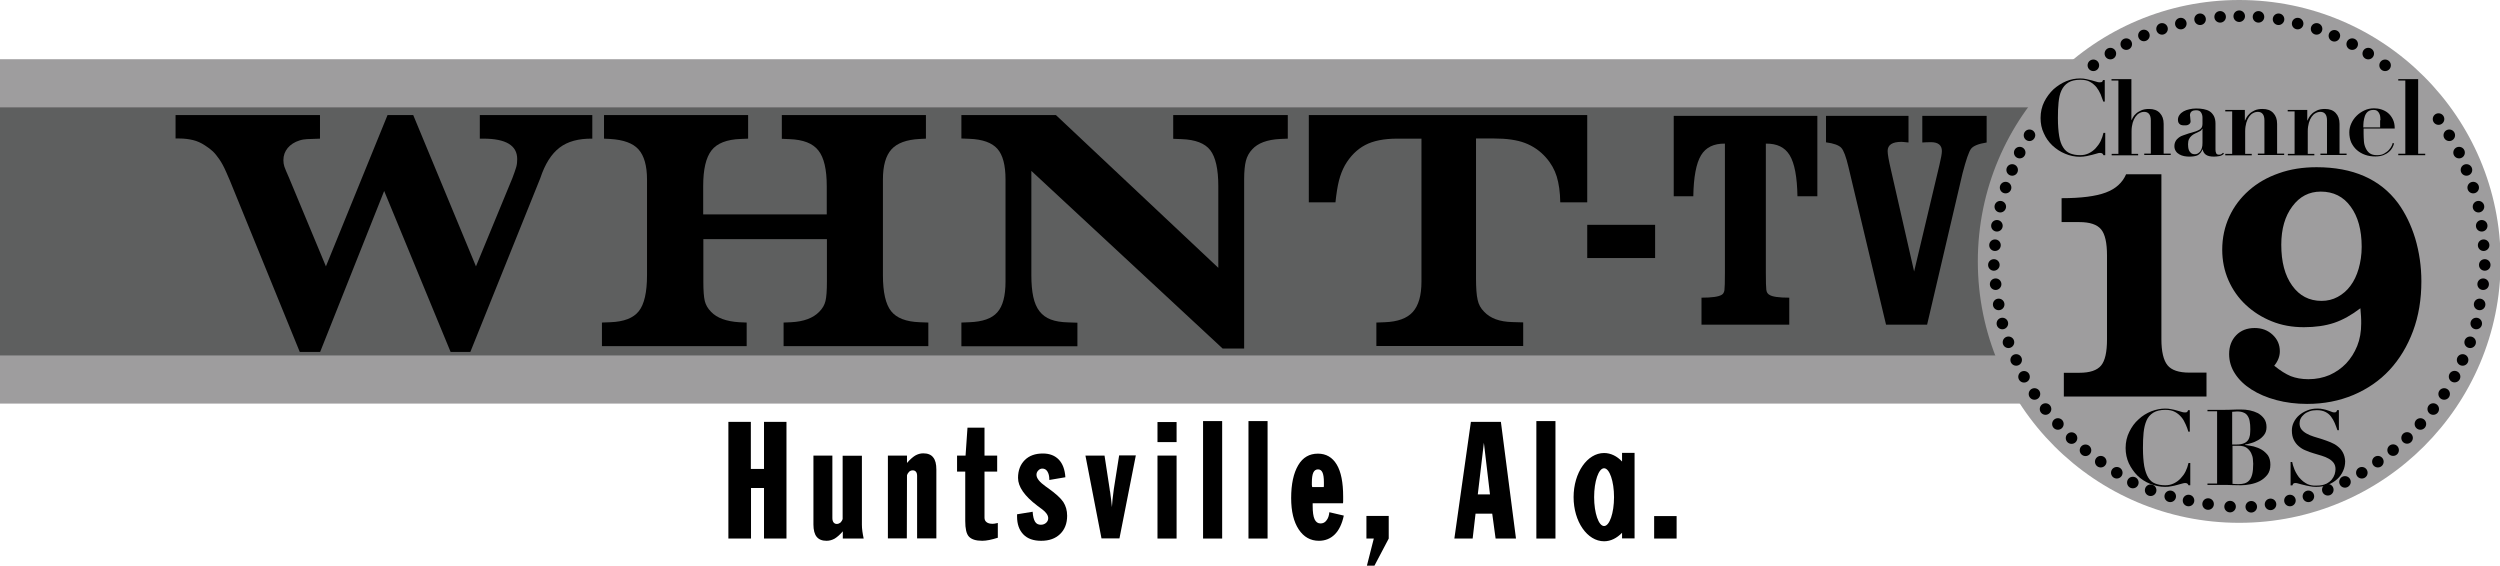
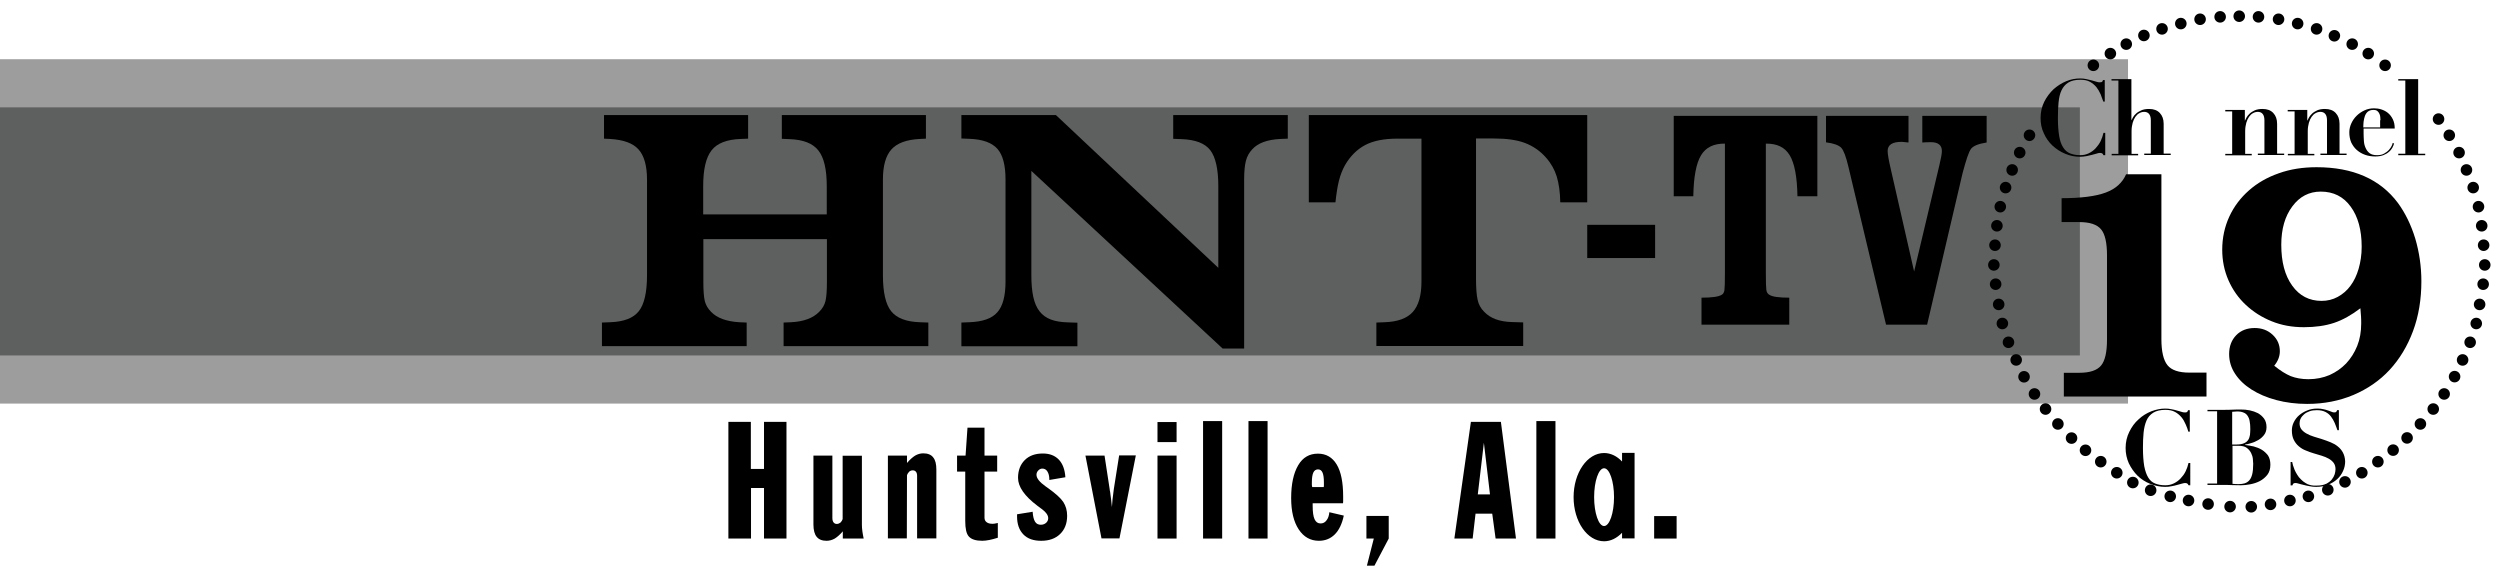
<svg xmlns="http://www.w3.org/2000/svg" version="1.1" id="Layer_1" x="0px" y="0px" viewBox="0 0 1557.9 352.5" style="enable-background:new 0 0 1557.9 352.5;" xml:space="preserve">
  <rect y="36.9" style="fill:#9E9D9E;" width="1326.1" height="214.6" />
  <rect x="570.7" y="-503.8" transform="matrix(-1.836970e-16 1 -1 -1.836970e-16 792.293 -503.793)" style="fill:#5E5F5F;" width="154.6" height="1296.1" />
-   <circle style="fill:#9E9D9E;" cx="1395.4" cy="162.9" r="162.9" />
  <path d="M1402.9,319.4c-2,0-3.6-1.6-3.6-3.6s1.6-3.6,3.6-3.6s3.6,1.6,3.6,3.6S1404.8,319.4,1402.9,319.4z M1389.7,319.3  c-2,0-3.6-1.6-3.6-3.6s1.6-3.6,3.6-3.6s3.6,1.6,3.6,3.6S1391.6,319.3,1389.7,319.3z M1414.9,317.9c-2,0-3.6-1.6-3.6-3.6  s1.6-3.6,3.6-3.6s3.6,1.6,3.6,3.6S1416.9,317.9,1414.9,317.9z M1376,317.7c-2,0-3.6-1.6-3.6-3.6s1.6-3.6,3.6-3.6s3.6,1.6,3.6,3.6  S1378,317.7,1376,317.7z M1427,315.5c-2,0-3.6-1.6-3.6-3.6s1.6-3.6,3.6-3.6s3.6,1.6,3.6,3.6S1429,315.5,1427,315.5z M1363.8,315.5  c-2,0-3.6-1.6-3.6-3.6s1.6-3.6,3.6-3.6s3.6,1.6,3.6,3.6S1365.8,315.5,1363.8,315.5z M1438.5,312.9c-2,0-3.6-1.6-3.6-3.6  s1.6-3.6,3.6-3.6s3.6,1.6,3.6,3.6S1440.5,312.9,1438.5,312.9z M1352.4,312.9c-2,0-3.6-1.6-3.6-3.6s1.6-3.6,3.6-3.6s3.6,1.6,3.6,3.6  S1354.4,312.9,1352.4,312.9z M1340.2,309.1c-2,0-3.6-1.6-3.6-3.6s1.6-3.6,3.6-3.6s3.6,1.6,3.6,3.6S1342.2,309.1,1340.2,309.1z   M1450.6,308.8c-2,0-3.6-1.6-3.6-3.6s1.6-3.6,3.6-3.6s3.6,1.6,3.6,3.6S1452.6,308.8,1450.6,308.8z M1329.1,304.3  c-2,0-3.6-1.6-3.6-3.6s1.6-3.6,3.6-3.6s3.6,1.6,3.6,3.6S1331.1,304.3,1329.1,304.3z M1461.3,303.9c-2,0-3.6-1.6-3.6-3.6  s1.6-3.6,3.6-3.6s3.6,1.6,3.6,3.6S1463.2,303.9,1461.3,303.9z M1471.8,298.2c-2,0-3.6-1.6-3.6-3.6s1.6-3.6,3.6-3.6s3.6,1.6,3.6,3.6  S1473.8,298.2,1471.8,298.2z M1319.1,298.2c-2,0-3.6-1.6-3.6-3.6s1.6-3.6,3.6-3.6s3.6,1.6,3.6,3.6S1321.1,298.2,1319.1,298.2z   M1481.8,291.3c-2,0-3.6-1.6-3.6-3.6s1.6-3.6,3.6-3.6s3.6,1.6,3.6,3.6S1483.8,291.3,1481.8,291.3z M1309.1,291.3  c-2,0-3.6-1.6-3.6-3.6s1.6-3.6,3.6-3.6s3.6,1.6,3.6,3.6S1311.1,291.3,1309.1,291.3z M1299.6,284.2c-2,0-3.6-1.6-3.6-3.6  s1.6-3.6,3.6-3.6s3.6,1.6,3.6,3.6S1301.6,284.2,1299.6,284.2z M1491.3,284.1c-2,0-3.6-1.6-3.6-3.6s1.6-3.6,3.6-3.6s3.6,1.6,3.6,3.6  S1493.3,284.1,1491.3,284.1z M1290.9,276.6c-2,0-3.6-1.6-3.6-3.6s1.6-3.6,3.6-3.6s3.6,1.6,3.6,3.6S1292.9,276.6,1290.9,276.6z   M1500,276.5c-2,0-3.6-1.6-3.6-3.6s1.6-3.6,3.6-3.6s3.6,1.6,3.6,3.6S1501.9,276.5,1500,276.5z M1508.3,267.8c-2,0-3.6-1.6-3.6-3.6  s1.6-3.6,3.6-3.6s3.6,1.6,3.6,3.6S1510.3,267.8,1508.3,267.8z M1282.4,267.8c-2,0-3.6-1.6-3.6-3.6s1.6-3.6,3.6-3.6s3.6,1.6,3.6,3.6  S1284.4,267.8,1282.4,267.8z M1516.3,258.5c-2,0-3.6-1.6-3.6-3.6c0-2,1.6-3.6,3.6-3.6s3.6,1.6,3.6,3.6  C1519.9,256.9,1518.3,258.5,1516.3,258.5z M1274.7,258.5c-2,0-3.6-1.6-3.6-3.6c0-2,1.6-3.6,3.6-3.6s3.6,1.6,3.6,3.6  C1278.3,256.9,1276.6,258.5,1274.7,258.5z M1523.1,249.1c-2,0-3.6-1.6-3.6-3.6s1.6-3.6,3.6-3.6s3.6,1.6,3.6,3.6  S1525.1,249.1,1523.1,249.1z M1267.8,249.1c-2,0-3.6-1.6-3.6-3.6s1.6-3.6,3.6-3.6s3.6,1.6,3.6,3.6S1269.8,249.1,1267.8,249.1z   M1261.3,238.4c-2,0-3.6-1.6-3.6-3.6s1.6-3.6,3.6-3.6s3.6,1.6,3.6,3.6S1263.3,238.4,1261.3,238.4z M1529.6,238.3  c-2,0-3.6-1.6-3.6-3.6s1.6-3.6,3.6-3.6s3.6,1.6,3.6,3.6S1531.6,238.3,1529.6,238.3z M1534.6,227.9c-2,0-3.6-1.6-3.6-3.6  s1.6-3.6,3.6-3.6s3.6,1.6,3.6,3.6S1536.6,227.9,1534.6,227.9z M1256.4,227.9c-2,0-3.6-1.6-3.6-3.6s1.6-3.6,3.6-3.6s3.6,1.6,3.6,3.6  S1258.4,227.9,1256.4,227.9z M1539.3,216.9c-2,0-3.6-1.6-3.6-3.6s1.6-3.6,3.6-3.6s3.6,1.6,3.6,3.6S1541.3,216.9,1539.3,216.9z   M1251.6,216.9c-2,0-3.6-1.6-3.6-3.6s1.6-3.6,3.6-3.6s3.6,1.6,3.6,3.6S1253.5,216.9,1251.6,216.9z M1543.1,205.2  c-2,0-3.6-1.6-3.6-3.6s1.6-3.6,3.6-3.6s3.6,1.6,3.6,3.6S1545.1,205.2,1543.1,205.2z M1247.8,205.2c-2,0-3.6-1.6-3.6-3.6  s1.6-3.6,3.6-3.6s3.6,1.6,3.6,3.6S1249.7,205.2,1247.8,205.2z M1245.5,193.3c-2,0-3.6-1.6-3.6-3.6s1.6-3.6,3.6-3.6s3.6,1.6,3.6,3.6  S1247.5,193.3,1245.5,193.3z M1545.2,193.3c-2,0-3.6-1.6-3.6-3.6c0-2,1.6-3.6,3.6-3.6s3.6,1.6,3.6,3.6  C1548.8,191.7,1547.2,193.3,1545.2,193.3z M1547.4,180.7c-2,0-3.6-1.6-3.6-3.6s1.6-3.6,3.6-3.6s3.6,1.6,3.6,3.6  S1549.4,180.7,1547.4,180.7z M1243.6,180.7c-2,0-3.6-1.6-3.6-3.6s1.6-3.6,3.6-3.6s3.6,1.6,3.6,3.6S1245.5,180.7,1243.6,180.7z   M1548.4,168.7c-2,0-3.6-1.6-3.6-3.6s1.6-3.6,3.6-3.6s3.6,1.6,3.6,3.6S1550.4,168.7,1548.4,168.7z M1242.5,168.7  c-2,0-3.6-1.6-3.6-3.6s1.6-3.6,3.6-3.6s3.6,1.6,3.6,3.6S1244.4,168.7,1242.5,168.7z M1547.7,156.4c-2,0-3.6-1.6-3.6-3.6  s1.6-3.6,3.6-3.6s3.6,1.6,3.6,3.6S1549.6,156.4,1547.7,156.4z M1243.2,156.4c-2,0-3.6-1.6-3.6-3.6s1.6-3.6,3.6-3.6s3.6,1.6,3.6,3.6  S1245.2,156.4,1243.2,156.4z M1546.5,144.3c-2,0-3.6-1.6-3.6-3.6c0-2,1.6-3.6,3.6-3.6s3.6,1.6,3.6,3.6  C1550.1,142.7,1548.5,144.3,1546.5,144.3z M1244.4,144.3c-2,0-3.6-1.6-3.6-3.6c0-2,1.6-3.6,3.6-3.6s3.6,1.6,3.6,3.6  C1248,142.7,1246.4,144.3,1244.4,144.3z M1544.5,132.4c-2,0-3.6-1.6-3.6-3.6c0-2,1.6-3.6,3.6-3.6s3.6,1.6,3.6,3.6  C1548.1,130.7,1546.5,132.4,1544.5,132.4z M1246.5,132.4c-2,0-3.6-1.6-3.6-3.6c0-2,1.6-3.6,3.6-3.6s3.6,1.6,3.6,3.6  C1250.1,130.7,1248.5,132.4,1246.5,132.4z M1541.2,120.5c-2,0-3.6-1.6-3.6-3.6c0-2,1.6-3.6,3.6-3.6s3.6,1.6,3.6,3.6  C1544.8,118.9,1543.2,120.5,1541.2,120.5z M1249.8,120.5c-2,0-3.6-1.6-3.6-3.6c0-2,1.6-3.6,3.6-3.6s3.6,1.6,3.6,3.6  C1253.4,118.9,1251.8,120.5,1249.8,120.5z M1537,109.5c-2,0-3.6-1.6-3.6-3.6c0-2,1.6-3.6,3.6-3.6s3.6,1.6,3.6,3.6  C1540.6,107.9,1539,109.5,1537,109.5z M1253.9,109.5c-2,0-3.6-1.6-3.6-3.6c0-2,1.6-3.6,3.6-3.6s3.6,1.6,3.6,3.6  C1257.5,107.9,1255.9,109.5,1253.9,109.5z M1532.4,98.7c-2,0-3.6-1.6-3.6-3.6c0-2,1.6-3.6,3.6-3.6s3.6,1.6,3.6,3.6  C1536,97.1,1534.4,98.7,1532.4,98.7z M1258.6,98.7c-2,0-3.6-1.6-3.6-3.6c0-2,1.6-3.6,3.6-3.6s3.6,1.6,3.6,3.6  C1262.2,97.1,1260.6,98.7,1258.6,98.7z M1526.3,87.9c-2,0-3.6-1.6-3.6-3.6c0-2,1.6-3.6,3.6-3.6s3.6,1.6,3.6,3.6  C1529.9,86.3,1528.3,87.9,1526.3,87.9z M1264.7,87.9c-2,0-3.6-1.6-3.6-3.6c0-2,1.6-3.6,3.6-3.6s3.6,1.6,3.6,3.6  C1268.2,86.3,1266.6,87.9,1264.7,87.9z M1519.6,77.8c-2,0-3.6-1.6-3.6-3.6c0-2,1.6-3.6,3.6-3.6s3.6,1.6,3.6,3.6  C1523.2,76.2,1521.6,77.8,1519.6,77.8z M1486.3,44.3c-2,0-3.6-1.6-3.6-3.6c0-2,1.6-3.6,3.6-3.6s3.6,1.6,3.6,3.6  C1489.9,42.7,1488.3,44.3,1486.3,44.3z M1304.5,44.3c-2,0-3.6-1.6-3.6-3.6c0-2,1.6-3.6,3.6-3.6s3.6,1.6,3.6,3.6  C1308.1,42.7,1306.5,44.3,1304.5,44.3z M1475.8,37c-2,0-3.6-1.6-3.6-3.6s1.6-3.6,3.6-3.6s3.6,1.6,3.6,3.6S1477.8,37,1475.8,37z   M1315.1,37c-2,0-3.6-1.6-3.6-3.6s1.6-3.6,3.6-3.6s3.6,1.6,3.6,3.6S1317.1,37,1315.1,37z M1465.8,31.1c-2,0-3.6-1.6-3.6-3.6  c0-2,1.6-3.6,3.6-3.6s3.6,1.6,3.6,3.6C1469.4,29.5,1467.8,31.1,1465.8,31.1z M1325,31.1c-2,0-3.6-1.6-3.6-3.6c0-2,1.6-3.6,3.6-3.6  s3.6,1.6,3.6,3.6C1328.6,29.5,1327,31.1,1325,31.1z M1454.7,25.9c-2,0-3.6-1.6-3.6-3.6c0-2,1.6-3.6,3.6-3.6s3.6,1.6,3.6,3.6  C1458.2,24.3,1456.6,25.9,1454.7,25.9z M1336,25.7c-2,0-3.6-1.6-3.6-3.6s1.6-3.6,3.6-3.6s3.6,1.6,3.6,3.6S1337.9,25.7,1336,25.7z   M1443.6,21.6c-2,0-3.6-1.6-3.6-3.6c0-2,1.6-3.6,3.6-3.6s3.6,1.6,3.6,3.6C1447.2,20,1445.6,21.6,1443.6,21.6z M1347.3,21.6  c-2,0-3.6-1.6-3.6-3.6c0-2,1.6-3.6,3.6-3.6s3.6,1.6,3.6,3.6C1350.9,20,1349.2,21.6,1347.3,21.6z M1431.8,18.3c-2,0-3.6-1.6-3.6-3.6  s1.6-3.6,3.6-3.6s3.6,1.6,3.6,3.6S1433.8,18.3,1431.8,18.3z M1359,18.3c-2,0-3.6-1.6-3.6-3.6s1.6-3.6,3.6-3.6s3.6,1.6,3.6,3.6  S1361,18.3,1359,18.3z M1419.9,15.6c-2,0-3.6-1.6-3.6-3.6s1.6-3.6,3.6-3.6s3.6,1.6,3.6,3.6S1421.8,15.6,1419.9,15.6z M1371,15.6  c-2,0-3.6-1.6-3.6-3.6s1.6-3.6,3.6-3.6s3.6,1.6,3.6,3.6S1373,15.6,1371,15.6z M1407.4,14.1c-2,0-3.6-1.6-3.6-3.6  c0-2,1.6-3.6,3.6-3.6s3.6,1.6,3.6,3.6C1411,12.5,1409.4,14.1,1407.4,14.1z M1383.5,14.1c-2,0-3.6-1.6-3.6-3.6c0-2,1.6-3.6,3.6-3.6  s3.6,1.6,3.6,3.6C1387.1,12.5,1385.5,14.1,1383.5,14.1z M1395.4,13.7c-2,0-3.6-1.6-3.6-3.6c0-2,1.6-3.6,3.6-3.6s3.6,1.6,3.6,3.6  C1399,12.1,1397.3,13.7,1395.4,13.7z" />
-   <path d="M145.9,119c-1.9-4.7-3.5-8.7-5-11.9c-1.4-3.2-2.8-5.8-4.2-7.8c-1.4-2-2.7-3.7-4.1-5c-1.4-1.3-3-2.5-4.9-3.7  c-2.4-1.6-4.9-2.7-7.4-3.3c-2.5-0.6-5.4-1-8.7-1h-2.2V71.7h90v14.7c-3.9,0.1-6.6,0.3-8.1,0.3c-1.5,0.1-3.1,0.3-4.6,0.8  c-3.2,1-5.6,2.6-7.4,4.7c-1.8,2.2-2.7,4.7-2.7,7.6c0,1.4,0.2,2.8,0.6,4c0.4,1.2,1.4,3.6,3,7.2l22.9,55l38.4-94.3h16l39.1,94.3  l22.7-55c1.1-2.9,1.9-5.2,2.4-6.9s0.6-3.4,0.6-5c0-8.5-7.1-12.7-21.1-12.7H299V71.7h70.1v14.7c-8.5-0.1-15.3,1.7-20.4,5.6  c-5.1,3.9-9.1,10.2-12,19l-43.6,108.3h-12.3L239.4,119l-39.9,100.3h-12.7L145.9,119z" />
  <path d="M374.9,201l5.4-0.2c8.5-0.3,14.4-2.6,17.8-6.9c3.4-4.3,5.1-11.8,5.1-22.4v-59.6c0-8.6-1.8-14.9-5.3-18.8  c-3.5-3.9-9.4-6-17.6-6.5l-3.9-0.2V71.7h89.8v14.7l-4.7,0.2c-8.6,0.3-14.7,2.7-18.1,7.1c-3.5,4.5-5.2,11.9-5.2,22.2v17.7h77V116  c0-10.4-1.7-17.8-5.2-22.2c-3.5-4.5-9.5-6.8-18.1-7.1l-4.7-0.2V71.7h89.8v14.7l-3.9,0.2c-8.2,0.4-14.1,2.6-17.6,6.5  c-3.5,3.9-5.3,10.1-5.3,18.8v59.6c0,10.6,1.7,18.1,5.1,22.4c3.4,4.3,9.3,6.6,17.8,6.9l5.4,0.2v14.7h-90.2V201l4.7-0.2  c7.9-0.4,13.7-2.6,17.5-6.5c2-2,3.3-4.2,3.9-6.7c0.6-2.4,0.9-6.5,0.9-12.1V149h-77v26.5c0,5.6,0.3,9.6,0.9,12.1  c0.6,2.4,1.9,4.7,3.9,6.7c3.7,3.9,9.6,6,17.5,6.5l4.7,0.2v14.7h-90.2V201z" />
  <path d="M642.7,106.5v65c0,5.3,0.4,9.8,1.2,13.5c0.8,3.7,2.1,6.7,3.9,9c1.8,2.3,4.1,4,7,5.1c2.9,1.1,6.5,1.7,10.8,1.8l5.8,0.2v14.7  h-72.3V201l5-0.2c8.2-0.3,14-2.3,17.4-6.2c3.4-3.8,5.1-10.2,5.1-19.1v-63.7c0-8.9-1.7-15.3-5.1-19.1c-3.4-3.8-9.2-5.9-17.4-6.2  l-5-0.2V71.7H658l101.2,95.2V116c0-10.6-1.7-18.1-5-22.4c-3.3-4.3-9.3-6.6-17.9-6.9l-5.2-0.2V71.7h71.4v14.7l-4.7,0.2  c-8.2,0.4-14,2.6-17.5,6.5c-1.9,2-3.2,4.4-3.9,7.1c-0.7,2.7-1.1,6.6-1.1,11.7v105.3h-13.4L642.7,106.5z" />
  <path d="M857.7,201l5.2-0.2c8.1-0.3,13.9-2.4,17.5-6.4c3.6-4,5.4-10.3,5.4-18.9V86.4h-15.1c-8.2,0-14.9,1.3-20,4  c-5.1,2.7-9.3,6.9-12.6,12.6c-1.6,2.9-2.8,6-3.7,9.5c-0.9,3.5-1.6,8-2.2,13.6h-16.6V71.7h173.5v54.4h-16.8  c-0.1-6.5-0.9-11.8-2.2-16.1c-1.3-4.2-3.5-8.2-6.7-11.8c-3.7-4.2-8.1-7.2-13.1-9.1c-5-1.9-11.4-2.8-19.3-2.8h-11.2v87  c0,6,0.3,10.5,1,13.5c0.6,3,2,5.4,4,7.4c3.9,4.2,9.7,6.3,17.5,6.5l6.9,0.2v14.7h-91.5V201z" />
  <path d="M1132.5,72.2v50.1h-12.4c-0.2-12-1.8-20.5-4.8-25.5c-3-5-7.9-7.4-14.9-7.3v80.2c0,5.7,0.1,9.4,0.3,10.9  c0.2,1.6,0.9,2.6,1.9,3.1c1.7,1.2,5.9,1.8,12.4,1.8v16.8h-54.7v-16.8c6.5,0,10.7-0.6,12.6-1.8c0.9-0.5,1.5-1.5,1.7-2.9  c0.2-1.4,0.3-5.1,0.3-10.9V89.5c-6.9-0.1-11.9,2.3-14.9,7.3c-3,5-4.6,13.5-4.8,25.5H1043V72.2H1132.5z" />
  <path d="M1200.9,202.3h-25.6l-23.4-98.2c-1.5-6.4-3-10.4-4.5-12c-1.5-1.6-4.7-2.8-9.5-3.4V72.2h51.4v16.6c-2.6-0.3-4.1-0.4-4.4-0.4  c-5.7,0-8.6,1.9-8.6,5.7c0,2,0.7,5.9,2.1,11.9l14.4,63.2l15.8-66.5c1-4.2,1.5-7,1.5-8.6c0-3.6-2.3-5.5-6.8-5.5c-2.2,0-4,0.1-5.4,0.2  V72.2h40.1v16.6c-5.1,0.8-8.3,2.1-9.7,3.9c-1.4,1.8-3.1,6.9-5.3,15.2L1200.9,202.3z" />
  <path d="M1310.7,63.3c-0.5-1.4-1.1-3-1.7-4.6c-0.7-1.6-1.6-3.1-2.6-4.4c-1.1-1.3-2.4-2.4-4-3.3c-1.6-0.9-3.6-1.3-6-1.3  c-3.2,0-5.7,0.6-7.6,1.8s-3.2,2.8-4.2,4.9s-1.5,4.6-1.8,7.5c-0.3,2.9-0.4,6.1-0.4,9.6c0,4.6,0.3,8.3,0.8,11.3c0.5,3,1.3,5.3,2.5,7.1  c1.1,1.8,2.6,3,4.3,3.7c1.8,0.7,3.9,1.1,6.3,1.1c2,0,3.8-0.4,5.4-1.2c1.6-0.8,3-1.8,4.2-3.1c1.2-1.3,2.3-2.8,3.1-4.4  c0.8-1.7,1.4-3.4,1.8-5.2h1.1v13.9h-1.1c-0.2-0.5-0.5-0.9-0.8-1.1s-0.8-0.3-1.4-0.3c-0.5,0-1.2,0.1-2,0.4c-0.8,0.2-1.8,0.5-2.9,0.8  c-1.1,0.3-2.2,0.5-3.5,0.8c-1.3,0.2-2.6,0.4-4,0.4c-3.2,0-6.3-0.6-9.3-1.9c-3-1.2-5.6-3-7.9-5.1c-2.3-2.2-4.1-4.7-5.4-7.7  c-1.4-2.9-2-6.1-2-9.5c0-3.7,0.8-7.1,2.3-10.1c1.5-3,3.5-5.6,5.8-7.8c2.4-2.1,5-3.8,7.9-5c2.9-1.2,5.8-1.7,8.6-1.7  c1.4,0,2.7,0.1,3.9,0.4c1.2,0.3,2.3,0.5,3.4,0.8c1,0.3,2,0.6,2.8,0.8c0.8,0.3,1.5,0.4,2.1,0.4c0.6,0,1.1-0.1,1.4-0.2  c0.3-0.2,0.5-0.5,0.7-1.2h1.1v13.4H1310.7z" />
  <path d="M1320.1,95.8V50.2h-4.3v-0.9h12.4v25.5h0.1c0.2-0.4,0.5-1,0.9-1.7c0.4-0.8,1-1.5,1.9-2.3c0.8-0.8,1.9-1.4,3.2-2  c1.3-0.6,2.9-0.9,4.9-0.9c2.9,0,5.1,0.8,6.7,2.5c1.6,1.7,2.4,3.9,2.4,6.8v18.5h4.4v0.9h-16.5v-0.9h4.1V75c0-1.8-0.4-3.2-1.1-4  c-0.7-0.9-1.8-1.3-3-1.3c-1.1,0-2.1,0.3-3,0.8c-1,0.5-1.8,1.3-2.5,2.3c-0.7,1-1.3,2.3-1.7,3.7c-0.4,1.5-0.7,3.2-0.7,5.3v14.1h4.1  v0.9h-16.5v-0.9H1320.1z" />
-   <path d="M1382.9,97.3c-1.2,0.2-2.2,0.3-3.3,0.3c-2.2,0-3.9-0.4-5-1.2c-1.1-0.8-1.7-1.9-2-3.3h-0.1c-0.7,1.8-1.7,2.9-2.9,3.6  c-1.2,0.6-3,0.9-5.3,0.9c-1.1,0-2.1-0.1-3.2-0.3c-1.1-0.2-2.1-0.6-3-1.1c-0.9-0.5-1.7-1.2-2.2-2c-0.6-0.9-0.9-1.9-0.9-3.1  c0-1.3,0.3-2.3,0.8-3.2s1.2-1.6,2-2.2c0.8-0.6,1.7-1.1,2.8-1.4c1-0.4,2.1-0.7,3.2-1.1c1.8-0.5,3.3-1,4.4-1.3c1.1-0.4,2-0.8,2.6-1.2  c0.6-0.4,1-0.9,1.3-1.4c0.2-0.5,0.4-1.2,0.4-2v-4c0-1.2-0.3-2.3-0.9-3.2c-0.6-1-1.6-1.4-3.2-1.4c-1,0-1.9,0.2-2.6,0.7  c-0.7,0.5-1.1,1.3-1.1,2.5c0,0.1,0,0.4,0.1,0.7c0,0.3,0.1,0.7,0.1,1.1c0,0.4,0.1,0.8,0.1,1.1c0,0.4,0.1,0.6,0.1,0.7  c0,0.7-0.2,1.2-0.5,1.5c-0.3,0.4-0.7,0.6-1.1,0.8c-0.4,0.2-0.9,0.3-1.3,0.3c-0.5,0-0.8,0-1.2,0c-0.4,0-0.9,0-1.3-0.1  s-0.9-0.2-1.2-0.5c-0.4-0.2-0.6-0.6-0.9-1c-0.2-0.4-0.4-1-0.4-1.8c0-1.1,0.3-2.2,1-3.1c0.6-0.9,1.5-1.6,2.5-2.2  c1.1-0.6,2.2-1,3.6-1.3c1.3-0.3,2.7-0.5,4.2-0.5c1.7,0,3.2,0.1,4.7,0.4c1.5,0.3,2.7,0.7,3.8,1.4c1.1,0.7,1.9,1.7,2.6,2.9  c0.6,1.2,1,2.7,1,4.6v16.3c0,0.8,0.1,1.6,0.4,2.2c0.2,0.6,0.8,1,1.8,1c0.6,0,1-0.1,1.4-0.3c0.4-0.2,0.7-0.5,1.1-0.9l0.6,0.6  C1385,96.6,1384.1,97.1,1382.9,97.3z M1372.2,80.4c-0.1,0.3-0.3,0.5-0.5,0.8c-0.2,0.2-0.7,0.5-1.3,0.8c-0.8,0.4-1.7,0.8-2.5,1.2  c-0.8,0.4-1.6,0.8-2.2,1.4c-0.7,0.6-1.2,1.3-1.6,2.1c-0.4,0.8-0.6,1.9-0.6,3.2c0,0.5,0,1.1,0.1,1.8c0.1,0.7,0.2,1.4,0.5,2  c0.3,0.7,0.7,1.2,1.3,1.7c0.6,0.5,1.4,0.7,2.4,0.7c0.6,0,1.1-0.1,1.7-0.4c0.5-0.3,1-0.7,1.5-1.2c0.4-0.5,0.8-1.3,1.1-2.2  c0.3-0.9,0.4-2,0.4-3.3v-8.7H1372.2z" />
  <path d="M1391,95.8V69.4h-4.3v-0.9h12.2v6.6h0.1c0.2-0.4,0.5-1,0.9-1.8c0.4-0.8,1.1-1.6,1.9-2.4s1.9-1.5,3.2-2.1  c1.3-0.6,3-0.9,4.9-0.9c2.9,0,5.1,0.8,6.7,2.5c1.6,1.7,2.4,3.9,2.4,6.8v18.5h4.4v0.9H1407v-0.9h4.1V75c0-1.8-0.4-3.2-1.1-4  c-0.7-0.9-1.8-1.3-3-1.3c-1.1,0-2.1,0.3-3,0.8c-1,0.5-1.8,1.3-2.5,2.3c-0.7,1-1.3,2.3-1.7,3.7c-0.4,1.5-0.7,3.2-0.7,5.3v14.1h4.1  v0.9h-16.5v-0.9H1391z" />
  <path d="M1429.9,95.8V69.4h-4.3v-0.9h12.2v6.6h0.1c0.2-0.4,0.5-1,0.9-1.8c0.4-0.8,1.1-1.6,1.9-2.4s1.9-1.5,3.2-2.1  c1.3-0.6,3-0.9,4.9-0.9c2.9,0,5.1,0.8,6.7,2.5c1.6,1.7,2.4,3.9,2.4,6.8v18.5h4.4v0.9H1446v-0.9h4.1V75c0-1.8-0.4-3.2-1.1-4  c-0.7-0.9-1.8-1.3-3-1.3c-1.1,0-2.1,0.3-3,0.8c-1,0.5-1.8,1.3-2.5,2.3c-0.7,1-1.3,2.3-1.7,3.7c-0.4,1.5-0.7,3.2-0.7,5.3v14.1h4.1  v0.9h-16.5v-0.9H1429.9z" />
  <path d="M1472.9,83.2c0,1.6,0.1,3.2,0.2,4.8c0.1,1.6,0.5,3,1.1,4.3c0.6,1.3,1.4,2.4,2.5,3.2c1.1,0.8,2.6,1.2,4.6,1.2  c1.8,0,3.2-0.3,4.4-1c1.2-0.7,2.2-1.4,3-2.3c0.8-0.9,1.3-1.7,1.7-2.5c0.4-0.8,0.6-1.4,0.6-1.8l0.9,0.3c-0.2,0.8-0.6,1.7-1.1,2.7  c-0.5,0.9-1.2,1.8-2.2,2.6c-0.9,0.8-2.1,1.5-3.4,2c-1.4,0.5-3,0.8-4.9,0.8c-2.3,0-4.4-0.3-6.4-1c-2-0.7-3.7-1.7-5.2-3  c-1.5-1.3-2.6-2.9-3.5-4.7c-0.8-1.9-1.2-4-1.2-6.3c0-1.9,0.4-3.7,1.2-5.5c0.8-1.8,1.9-3.4,3.3-4.8c1.4-1.4,3-2.5,4.9-3.4  c1.9-0.9,3.9-1.3,6-1.3c1.5,0,3.1,0.2,4.6,0.7c1.5,0.5,2.9,1.2,4.1,2.2c1.2,1,2.2,2.3,3,3.9c0.8,1.6,1.2,3.5,1.2,5.8h-19.4V83.2z   M1483.4,74.9c0-0.5,0-1.1-0.1-1.8c0-0.7-0.2-1.4-0.5-2.1c-0.3-0.7-0.7-1.3-1.3-1.8c-0.6-0.5-1.4-0.7-2.5-0.7  c-1.5,0-2.6,0.4-3.5,1.1c-0.8,0.7-1.4,1.6-1.8,2.7c-0.4,1.1-0.6,2.2-0.8,3.5c-0.1,1.2-0.2,2.4-0.2,3.6h10.5V74.9z" />
  <path d="M1506.9,49.3v46.5h4.4v0.9h-16.8v-0.9h4.4V50.2h-4.4v-0.9H1506.9z" />
  <path d="M1362,293.7c-0.8,1.7-1.9,3.1-3.1,4.4c-1.2,1.3-2.6,2.3-4.2,3.1c-1.6,0.8-3.4,1.2-5.4,1.2c-2.5,0-4.6-0.4-6.3-1.1  c-1.8-0.7-3.2-1.9-4.3-3.7c-1.1-1.8-1.9-4.1-2.5-7.1c-0.5-3-0.8-6.8-0.8-11.3c0-3.5,0.1-6.7,0.4-9.6c0.3-2.9,0.9-5.4,1.8-7.5  c0.9-2.1,2.3-3.7,4.2-4.9s4.4-1.8,7.6-1.8c2.4,0,4.3,0.4,6,1.3c1.6,0.9,2.9,2,4,3.3c1.1,1.3,1.9,2.8,2.6,4.4  c0.7,1.6,1.3,3.1,1.7,4.6h0.9v-13.4h-1.1c-0.1,0.6-0.4,1-0.7,1.2c-0.3,0.2-0.8,0.2-1.4,0.2c-0.6,0-1.3-0.1-2.1-0.4  c-0.8-0.3-1.8-0.5-2.8-0.8c-1-0.3-2.1-0.6-3.4-0.8c-1.2-0.3-2.5-0.4-3.9-0.4c-2.8,0-5.7,0.6-8.6,1.7c-2.9,1.2-5.6,2.8-7.9,5  c-2.4,2.1-4.3,4.7-5.8,7.8c-1.5,3-2.3,6.4-2.3,10.1c0,3.4,0.7,6.6,2,9.5c1.4,2.9,3.2,5.5,5.4,7.7c2.3,2.2,4.9,3.9,7.9,5.1  c3,1.2,6.1,1.9,9.3,1.9c1.4,0,2.7-0.1,4-0.4c1.3-0.2,2.4-0.5,3.5-0.8c1.1-0.3,2-0.5,2.9-0.8c0.8-0.2,1.5-0.4,2-0.4  c0.6,0,1.1,0.1,1.4,0.3s0.6,0.6,0.8,1.1h1.1v-13.9h-1.1C1363.4,290.3,1362.8,292.1,1362,293.7z" />
  <path d="M1409.5,280.3c-1.5-0.9-3.2-1.6-5.1-2.1c-1.8-0.4-3.6-0.7-5.3-0.9v-0.3c1.1-0.1,2.3-0.4,3.8-0.9c1.5-0.4,3-1.1,4.4-1.9  c1.4-0.8,2.6-1.9,3.6-3.2s1.5-2.9,1.5-4.8c0-2.1-0.5-3.9-1.5-5.3c-1-1.4-2.3-2.5-3.8-3.4c-1.6-0.8-3.3-1.4-5.2-1.8  c-1.9-0.4-3.7-0.5-5.4-0.5c-1.8,0-3.7,0-5.5,0.1c-1.8,0.1-3.6,0.1-5.5,0.1h-9.9v0.9h6v45h-6v0.9h9.9c1.8,0,3.7,0,5.5,0.1  c1.8,0,3.6,0.1,5.5,0.1c1.7,0,3.6-0.2,5.7-0.6c2.1-0.4,4.1-1,6-2c1.9-1,3.4-2.3,4.7-3.9c1.3-1.7,1.9-3.8,1.9-6.3  c0-2.3-0.5-4.3-1.5-5.8C1412.3,282.5,1411,281.2,1409.5,280.3z M1391.2,256.6c0.5,0,1-0.1,1.4-0.1c0.5,0,1-0.1,1.4-0.1  c1.7,0,3,0.2,4.1,0.7c1.1,0.4,1.9,1.1,2.5,2c0.6,0.9,1.1,2,1.3,3.4c0.3,1.4,0.4,3,0.4,5c0,1.2-0.1,2.3-0.2,3.5  c-0.2,1.1-0.5,2.2-1.1,3.1c-0.6,0.9-1.4,1.6-2.6,2.1c-1.1,0.5-2.7,0.8-4.7,0.8h-2.7V256.6z M1403.5,295.5c-0.4,1.6-1,2.9-1.8,3.8  c-0.8,0.9-1.7,1.5-2.9,1.9c-1.1,0.3-2.4,0.5-3.8,0.5c-1.4,0-2.6-0.1-3.8-0.2v-23.7h3.8c2.2,0,3.9,0.4,5.1,1.3c1.2,0.9,2.1,2,2.7,3.2  c0.6,1.2,1,2.5,1.1,3.7c0.1,1.2,0.2,2.2,0.2,3C1404.1,291.7,1403.9,293.9,1403.5,295.5z" />
  <path d="M1460,282c-0.8-1.5-1.9-2.8-3.2-3.8c-1.3-1.1-2.8-1.9-4.5-2.6s-3.4-1.3-5.2-1.9c-1.8-0.6-3.5-1.1-5.2-1.6  c-1.7-0.5-3.2-1.2-4.5-1.9c-1.3-0.7-2.4-1.6-3.2-2.6c-0.8-1-1.2-2.3-1.2-3.8c0-1,0.2-2,0.7-3c0.5-1,1.2-1.8,2.1-2.6  c0.9-0.8,2-1.4,3.4-1.9c1.3-0.5,2.9-0.7,4.6-0.7c2.1,0,3.9,0.4,5.3,1.1c1.4,0.7,2.6,1.7,3.5,2.9c0.9,1.2,1.7,2.6,2.3,4  c0.6,1.5,1.2,3,1.7,4.5h0.9v-12.5h-1.1c-0.2,0.5-0.4,0.9-0.6,1.1s-0.6,0.3-1.2,0.3c-0.5,0-1.1-0.1-1.7-0.4c-0.6-0.3-1.4-0.5-2.2-0.8  c-0.8-0.3-1.8-0.6-2.9-0.8c-1.1-0.3-2.4-0.4-3.8-0.4c-2.3,0-4.4,0.4-6.3,1.2c-2,0.8-3.6,1.8-5,3c-1.4,1.2-2.5,2.7-3.3,4.3  s-1.2,3.3-1.2,5.1c0,2.4,0.4,4.3,1.2,5.9c0.8,1.6,1.8,2.9,3.1,4c1.3,1.1,2.7,2,4.3,2.6c1.6,0.7,3.3,1.3,5,1.8c1.7,0.5,3.4,1,5,1.5  c1.6,0.5,3.1,1.1,4.3,1.8c1.3,0.7,2.3,1.6,3.1,2.6c0.8,1.1,1.2,2.4,1.2,4c0,0.9-0.2,1.9-0.5,3.1c-0.4,1.2-1,2.3-1.8,3.3  s-2,1.9-3.5,2.7c-1.5,0.7-3.4,1.1-5.7,1.1c-0.7,0-1.4,0-2.1,0c-0.8,0-1.6-0.2-2.4-0.4c-0.9-0.2-1.8-0.6-2.7-1.2  c-0.9-0.5-1.9-1.3-2.9-2.3c-0.9-0.9-1.7-1.8-2.3-2.9c-0.6-1-1.2-2-1.6-3s-0.7-1.9-1-2.8c-0.2-0.9-0.4-1.5-0.5-2.1h-1v14.6h1.1  c0.2-0.6,0.5-1,0.7-1.2c0.3-0.2,0.7-0.3,1.3-0.3c0.4,0,1.1,0.1,2,0.4c0.9,0.3,1.9,0.5,3.1,0.8c1.2,0.3,2.4,0.6,3.7,0.8  c1.3,0.3,2.7,0.4,4,0.4c2.7,0,5.2-0.4,7.4-1.3c2.2-0.9,4.1-2,5.7-3.5c1.6-1.4,2.8-3.1,3.7-5.1c0.9-1.9,1.3-4,1.3-6.1  C1461.3,285.3,1460.8,283.5,1460,282z" />
  <path d="M1286.2,232.3h9.6c6.5,0,11-1.5,13.5-4.5c2.5-3,3.7-8.4,3.7-16.3v-52.3c0-7.9-1.2-13.3-3.7-16.3c-2.5-3-7-4.5-13.5-4.5  h-11.1v-14.9c12.2,0,21.4-1.2,27.5-3.5c6.2-2.3,10.4-6.1,12.7-11.4h22v102.8c0,7.7,1.3,13.1,3.8,16.2c2.5,3.1,7.1,4.6,13.6,4.6h10.7  v14.9h-88.9V232.3z" />
  <path d="M1470.9,192.1c-5.5,4.2-11,7.3-16.4,9.1c-5.4,1.8-11.7,2.7-18.8,2.7c-7.3,0-14-1.2-20.1-3.7c-6.2-2.5-11.5-5.9-16.1-10.2  c-4.6-4.3-8.2-9.4-10.8-15.3c-2.6-5.9-3.9-12.3-3.9-19.1c0-7.4,1.5-14.3,4.4-20.6c2.9-6.3,7-11.7,12.2-16.3  c5.2-4.6,11.4-8.2,18.6-10.7c7.2-2.6,15.1-3.8,23.6-3.8c22.6,0,39.6,7.4,50.7,22.3c4.6,6.3,8.2,13.7,10.8,22.2  c2.5,8.5,3.8,17.4,3.8,26.6c0,11.2-1.7,21.6-5.2,31c-3.5,9.4-8.4,17.5-14.6,24.2c-6.2,6.7-13.8,11.9-22.5,15.6  c-8.8,3.7-18.4,5.6-28.9,5.6c-6.8,0-13.2-0.8-19.2-2.4c-6-1.6-11.1-3.8-15.5-6.6c-4.4-2.8-7.8-6.1-10.2-9.8  c-2.5-3.8-3.7-7.9-3.7-12.3c0-4.8,1.5-8.7,4.4-11.7c2.9-3,6.8-4.5,11.5-4.5c4.5,0,8.2,1.4,11.2,4.2c3,2.8,4.5,6.2,4.5,10.3  c0,3.2-1.2,6.2-3.5,9c3.8,3.1,7.2,5.2,10.3,6.5c3.1,1.2,6.8,1.9,11,1.9c4.8,0,9.2-0.9,13.2-2.6c4-1.8,7.4-4.2,10.3-7.2  c2.9-3.1,5.2-6.7,6.9-10.9c1.7-4.2,2.5-8.9,2.5-14c0-1.3,0-2.7-0.1-4.3C1471.1,195.4,1471,193.8,1470.9,192.1z M1446.2,119.4  c-7.3,0-13.2,3.1-17.7,9.2c-4.6,6.1-6.9,14.1-6.9,23.9c0,10.7,2.2,19.1,6.8,25.5c4.5,6.3,10.6,9.5,18.3,9.5c3.6,0,7-0.8,10.1-2.5  c3.1-1.7,5.8-4,7.9-6.9c2.2-2.9,3.9-6.5,5.1-10.6c1.2-4.2,1.9-8.7,1.9-13.7c0-10.5-2.3-18.9-6.9-25.1  C1460.3,122.5,1454.1,119.4,1446.2,119.4z" />
  <rect x="989.1" y="140.1" width="42.3" height="20.7" />
  <path d="M453.9,335.6v-72.7h14v29.3h8.2v-29.3h14v72.7h-14v-31.5H468v31.5H453.9z" />
  <path d="M537.1,283.9v43.1c0,1.3,0.1,2.7,0.3,4.1c0.2,1.5,0.5,3,0.8,4.5h-13v-4.5c-1.7,2-3.4,3.5-5,4.5c-1.6,0.9-3.3,1.4-5.1,1.4  c-2.8,0-4.8-0.8-6.2-2.5c-1.3-1.6-2-4.2-2-7.6v-43h11.8v38.9c0,1.1,0.2,2,0.7,2.7c0.5,0.6,1.1,1,2,1c0.9,0,1.6-0.3,2.3-0.8  c0.6-0.6,1.1-1.3,1.4-2.3v-39.4H537.1z" />
  <path d="M553.3,335.6v-51.7h11.9v4.6c1.8-2.1,3.5-3.6,5.1-4.6c1.6-0.9,3.2-1.4,5-1.4c2.8,0,4.9,0.8,6.2,2.5c1.4,1.7,2,4.2,2,7.7  v42.8h-12v-38.9c0-1.1-0.2-2-0.7-2.6c-0.5-0.6-1.1-0.9-2-0.9c-0.9,0-1.6,0.3-2.2,0.8c-0.6,0.6-1.1,1.3-1.4,2.3l-0.1,39.3H553.3z" />
  <path d="M596.4,293.9v-10h5.3l1.2-17.4h10.6v17.4h7.9v10h-7.9v28.7c0,1.2,0.4,2.1,1.3,2.8c0.9,0.7,2.1,1,3.6,1c0.4,0,0.9,0,1.4-0.1  c0.6-0.1,1.2-0.2,2-0.4v9.2c-2,0.6-3.7,1.1-5.3,1.4c-1.6,0.3-3,0.5-4.4,0.5c-4,0-6.7-0.9-8.3-2.6c-1.6-1.7-2.3-5-2.3-9.7v-30.8  H596.4z" />
  <path d="M633.7,320.5l9.8-1.6c0.2,2.9,0.7,4.9,1.5,6.2c0.8,1.3,2,1.9,3.6,1.9c1.3,0,2.4-0.4,3.3-1.2c0.9-0.8,1.3-1.8,1.3-2.9  c0-1.8-1.3-3.7-4-5.7c-0.3-0.2-0.5-0.4-0.7-0.5c-0.5-0.3-1.1-0.8-2-1.5c-8.1-6.1-12.1-11.9-12.1-17.4c0-4.6,1.4-8.3,4.2-11.1  c2.8-2.8,6.6-4.1,11.3-4.1c4.2,0,7.5,1.3,9.9,3.8c2.4,2.5,3.8,6.2,4.1,11l-10,1.7v-0.3c0-2.1-0.4-3.7-1.2-5s-1.9-1.8-3.2-1.8  c-0.9,0-1.8,0.4-2.5,1.2c-0.8,0.8-1.1,1.7-1.1,2.7c0,2.1,1.9,4.5,5.7,7.2c0.6,0.4,1.1,0.8,1.4,1c4.8,3.4,8,6.3,9.6,8.7  c1.6,2.5,2.4,5.3,2.4,8.6c0,4.8-1.5,8.6-4.4,11.4s-6.8,4.2-11.8,4.2c-4.8,0-8.5-1.3-11.1-4c-2.6-2.7-3.9-6.4-3.9-11.1V320.5z" />
  <path d="M676.4,283.9h11.9l3.2,20.9c0,0.4,0.1,1,0.3,1.8c0.5,3.8,0.9,6.9,1.1,9.4c0.1-1.5,0.2-3.1,0.4-4.9c0.2-1.7,0.5-3.8,0.8-6.4  l3.3-20.9h10.4l-10.2,51.7h-11.2L676.4,283.9z" />
  <path d="M721.3,275.4V263h11.9v12.5H721.3z M721.3,335.6v-51.7h11.9v51.7H721.3z" />
  <path d="M749.7,335.6v-73.2h11.9v73.2H749.7z" />
  <path d="M778,335.6v-73.2h11.9v73.2H778z" />
  <path d="M837.4,321.3c-1.1,5.2-3,9.1-5.6,11.7s-5.9,4-9.9,4c-5.3,0-9.5-2.4-12.6-7.1c-3.1-4.7-4.7-11.2-4.7-19.5  c0-8.8,1.5-15.6,4.4-20.5s7-7.2,12.3-7.2c5.1,0,9,2.3,11.7,6.8s4,11.2,4,19.9c0,1.1,0,2,0,2.6c0,0.6,0,1.1-0.1,1.6l-18.9,0v1.6  c0,3.9,0.4,6.7,1.2,8.4c0.8,1.7,2,2.6,3.7,2.6c1.5,0,2.8-0.6,3.7-1.9c1-1.2,1.6-2.9,1.8-5.1L837.4,321.3z M817.7,303.5h7.2  c0.1-0.4,0.1-0.8,0.1-1.2c0-0.4,0-1,0-1.8c0-2.8-0.3-4.8-0.9-6.1c-0.6-1.3-1.5-1.9-2.8-1.9c-1.3,0-2.3,0.7-2.9,2  c-0.6,1.3-0.9,3.4-0.9,6.2c0,0.7,0,1.2,0,1.6S817.7,303.1,817.7,303.5z" />
  <path d="M851.5,335.6v-14.1h13.9v14.1l-8.9,16.9h-4.7l4.3-16.9H851.5z" />
  <path d="M906.3,335.6l10.3-72.7h18.7l9.4,72.7H932l-2.1-15.5h-10.4l-1.8,15.5H906.3z M920.9,308.1h7.6l-3.8-32.2L920.9,308.1z" />
  <path d="M957.4,335.6v-73.2h11.9v73.2H957.4z" />
  <path d="M1030.8,335.6v-14h14v14H1030.8z" />
  <path d="M1010.8,282.3v5.3c-3.1-3.3-7-5.3-11.2-5.3c-10.5,0-19,12.3-19,27.5c0,15.2,8.5,27.5,19,27.5c4.2,0,8-2,11.2-5.3v3.5h7.8  v-53.3H1010.8z M999.6,327.8c-3.4,0-6.2-8.1-6.2-18c0-9.9,2.8-18,6.2-18s6.2,8.1,6.2,18C1005.8,319.7,1003,327.8,999.6,327.8z" />
</svg>